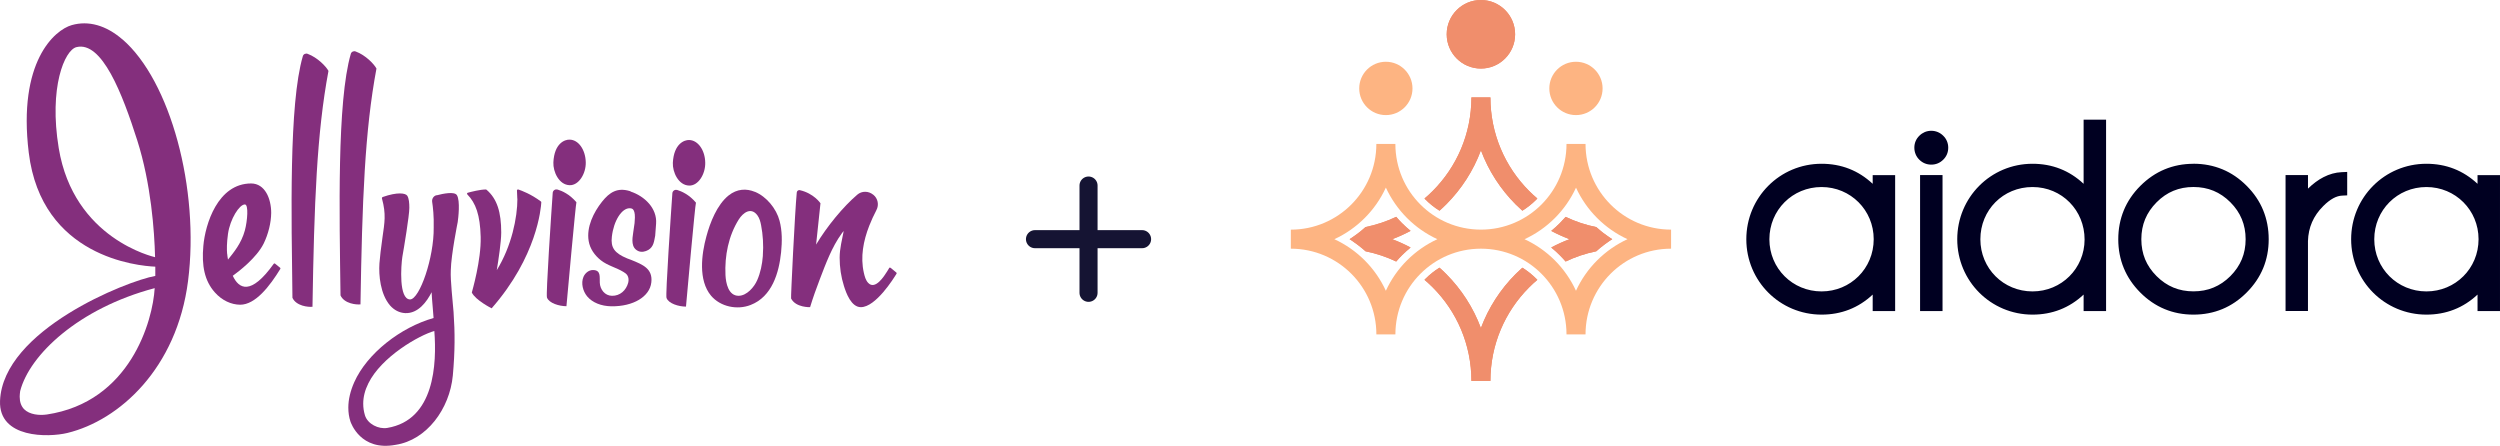
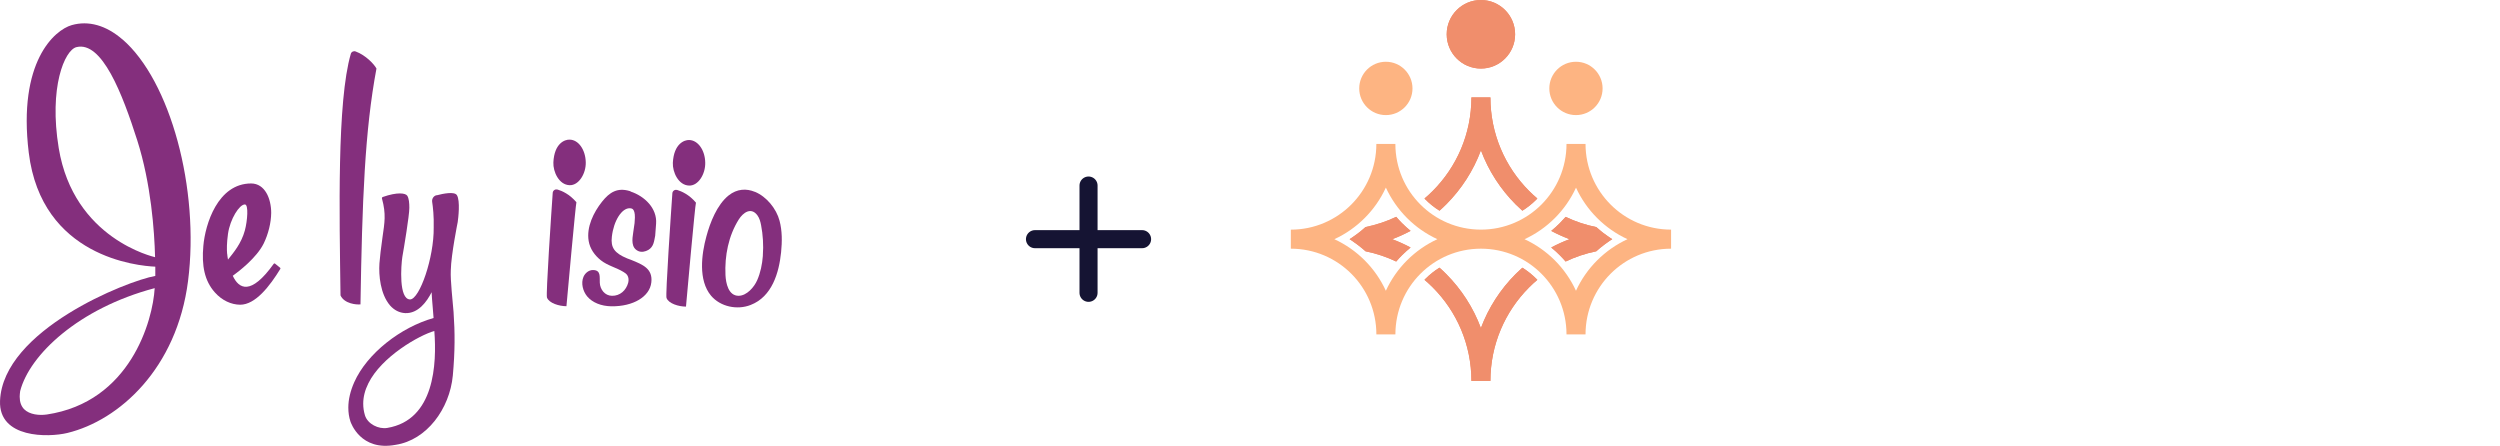
<svg xmlns="http://www.w3.org/2000/svg" width="415" height="74" viewBox="0 0 415 74" fill="none">
  <g clip-path="url(#clip0_8833_152)">
    <path d="M264.986 41.713C263.202 42.073 261.49 42.649 259.893 43.415C259.588 43.059 259.267 42.712 258.933 42.378C258.481 41.92 257.999 41.493 257.5 41.086C258.477 40.561 259.495 40.1 260.548 39.706C259.5 39.312 258.481 38.85 257.505 38.33C258.003 37.923 258.485 37.491 258.937 37.034C259.271 36.699 259.588 36.356 259.897 36.001C261.495 36.763 263.202 37.339 264.986 37.699C265.244 37.932 265.51 38.156 265.78 38.376L265.806 38.397L265.823 38.41L265.835 38.419L265.865 38.44L265.895 38.465L265.907 38.474L265.924 38.486L265.95 38.507L265.979 38.533L265.988 38.541L266.005 38.558L266.026 38.575H266.03L266.059 38.601H266.068L266.089 38.622L266.11 38.639L266.119 38.647L266.148 38.668H266.152L266.174 38.69L266.19 38.702L266.203 38.711L266.233 38.732L266.262 38.753L266.275 38.761L266.288 38.77L266.317 38.791L266.347 38.812L266.36 38.821L266.376 38.834L266.402 38.85H266.406L266.486 38.91H266.491L266.52 38.935H266.524L266.546 38.956L266.567 38.969L266.575 38.977L266.605 38.999L266.63 39.02L266.647 39.032L266.66 39.041L266.689 39.062L266.719 39.083L266.736 39.092L266.753 39.105L266.778 39.126L266.808 39.147L266.82 39.155L266.837 39.168L266.863 39.185H266.867L266.985 39.27H266.989L267.01 39.291L267.032 39.303H267.04L267.07 39.329L267.095 39.35L267.112 39.363L267.125 39.371L267.154 39.392L267.184 39.414L267.201 39.422L267.218 39.431L267.247 39.447L267.277 39.469L267.289 39.477L267.306 39.49L267.332 39.507H267.336L267.365 39.528H267.374L267.395 39.549L267.42 39.562H267.429L267.458 39.587H267.463L267.488 39.608L267.505 39.621L267.518 39.63L267.547 39.647L267.577 39.663L267.594 39.672L267.606 39.68L267.636 39.697L267.606 39.714L267.594 39.723L267.551 39.752L267.522 39.773L267.509 39.782L267.492 39.795L267.467 39.812H267.463L267.433 39.837H267.425L267.399 39.854L267.378 39.867H267.37L267.34 39.892H267.336L267.311 39.913L267.294 39.926L267.281 39.934L267.251 39.956L267.222 39.972L267.205 39.981L267.163 40.011L267.133 40.032L267.12 40.04L267.103 40.053L267.078 40.07L267.048 40.091H267.04L266.96 40.15H266.956L266.934 40.172L266.913 40.184H266.905L266.875 40.214L266.833 40.248L266.82 40.256L266.791 40.277L266.761 40.299L266.748 40.307L266.731 40.316C266.613 40.4 266.499 40.485 266.381 40.57L266.364 40.582L266.351 40.591C265.878 40.942 265.425 41.315 264.986 41.709V41.713ZM226.679 37.69C228.463 37.33 230.17 36.754 231.768 35.992C232.072 36.348 232.394 36.695 232.728 37.03C233.184 37.487 233.662 37.919 234.16 38.325C233.18 38.85 232.161 39.312 231.109 39.706C232.161 40.1 233.18 40.561 234.16 41.086C233.662 41.493 233.18 41.929 232.719 42.386C232.389 42.716 232.072 43.059 231.768 43.415C230.166 42.649 228.459 42.073 226.675 41.713C226.311 41.387 225.939 41.074 225.551 40.773H225.542L225.398 40.658L225.382 40.646L225.369 40.637L225.339 40.616L225.31 40.595L225.297 40.587L225.28 40.574L225.255 40.553L225.225 40.532L225.217 40.523L225.196 40.51L225.174 40.493H225.166L225.132 40.464L225.111 40.447L225.09 40.434H225.081L225.052 40.404L225.026 40.383L225.01 40.371L224.997 40.362L224.967 40.341L224.942 40.32L224.925 40.311L224.908 40.303L224.879 40.286L224.849 40.265L224.836 40.256L224.819 40.243L224.794 40.227L224.764 40.201H224.756L224.735 40.18L224.714 40.163H224.705L224.676 40.138H224.671L224.646 40.117L224.629 40.104L224.621 40.095L224.591 40.074L224.566 40.057L224.549 40.044L224.536 40.036L224.507 40.015L224.477 39.994L224.464 39.985L224.447 39.972L224.418 39.956L224.388 39.934L224.376 39.926L224.359 39.913L224.333 39.896H224.329L224.299 39.875H224.291L224.27 39.854L224.245 39.841H224.236L224.207 39.816H224.202L224.177 39.795L224.16 39.782L224.147 39.773L224.118 39.757L224.092 39.74L224.075 39.727L224.063 39.718L224.033 39.697L224.063 39.68L224.075 39.672L224.092 39.659L224.122 39.642L224.152 39.625L224.164 39.617L224.181 39.604L224.207 39.587H224.211L224.24 39.566H224.249L224.27 39.549L224.291 39.536H224.299L224.329 39.511H224.333L224.359 39.49L224.376 39.477L224.388 39.469L224.418 39.452L224.447 39.431L224.464 39.418L224.477 39.409L224.507 39.388L224.655 39.287L224.68 39.27H224.684C225.103 38.982 225.504 38.681 225.897 38.364C226.168 38.143 226.434 37.919 226.692 37.682L226.679 37.69ZM236.464 32.956C236.937 32.554 237.398 32.135 237.838 31.69C241.802 27.718 244.254 22.23 244.254 16.167H247.411C247.411 22.226 249.863 27.718 253.827 31.69C254.267 32.13 254.723 32.554 255.201 32.956L255.04 33.121C254.33 33.833 253.548 34.455 252.711 34.976C252.331 34.637 251.959 34.29 251.6 33.93C249.085 31.411 247.103 28.362 245.835 24.957C244.567 28.362 242.584 31.411 240.069 33.93C239.71 34.29 239.338 34.642 238.958 34.976C238.121 34.455 237.335 33.833 236.62 33.117L236.464 32.956ZM245.83 0C248.967 0 251.511 2.545 251.511 5.691C251.511 8.837 248.967 11.382 245.83 11.382C242.694 11.382 240.15 8.837 240.15 5.691C240.15 2.545 242.694 0 245.83 0ZM255.201 46.451C254.723 46.853 254.267 47.273 253.827 47.717C249.863 51.685 247.411 57.173 247.411 63.236H244.254C244.254 57.173 241.802 51.685 237.842 47.717C237.402 47.277 236.942 46.853 236.464 46.451L236.625 46.286C237.335 45.575 238.117 44.956 238.954 44.431C239.334 44.77 239.706 45.117 240.065 45.481C242.58 48.001 244.562 51.054 245.83 54.454C247.098 51.054 249.085 48.005 251.6 45.486C251.959 45.126 252.331 44.774 252.711 44.436C253.548 44.956 254.33 45.579 255.045 46.294L255.201 46.455V46.451Z" fill="#F08E6C" />
    <path d="M230.052 10.252C232.491 10.252 234.473 12.233 234.473 14.681C234.473 17.128 232.495 19.106 230.052 19.106C227.609 19.106 225.631 17.124 225.631 14.681C225.631 12.237 227.609 10.252 230.052 10.252ZM214.273 38.122C218.196 38.122 221.746 36.53 224.316 33.956C226.886 31.385 228.475 27.828 228.475 23.895H231.633V23.924C231.641 27.845 233.226 31.39 235.787 33.951C238.361 36.53 241.912 38.118 245.834 38.118C249.757 38.118 253.311 36.526 255.881 33.956C258.438 31.39 260.028 27.845 260.04 23.933V23.89H263.198C263.198 27.82 264.787 31.377 267.357 33.951C269.922 36.526 273.473 38.118 277.399 38.118V41.281C273.473 41.281 269.922 42.873 267.357 45.443C264.787 48.022 263.198 51.579 263.198 55.508H260.04V55.466C260.028 51.549 258.443 48.009 255.885 45.448C253.316 42.869 249.761 41.281 245.839 41.281C241.916 41.281 238.361 42.873 235.796 45.443C233.23 48.014 231.645 51.558 231.637 55.479V55.508H228.479C228.479 51.575 226.89 48.018 224.325 45.448C221.75 42.873 218.2 41.281 214.278 41.281V38.118L214.273 38.122ZM230.052 31.144C229.185 33.032 227.993 34.739 226.544 36.187C225.094 37.639 223.39 38.838 221.505 39.706C223.386 40.574 225.09 41.768 226.539 43.216C227.989 44.669 229.185 46.379 230.052 48.268C230.918 46.383 232.11 44.677 233.56 43.225C235.014 41.772 236.717 40.574 238.602 39.706C236.722 38.838 235.014 37.644 233.568 36.191C232.119 34.739 230.922 33.028 230.056 31.144H230.052ZM253.066 39.706C254.947 40.57 256.65 41.768 258.1 43.216C259.55 44.673 260.746 46.379 261.613 48.268C262.479 46.379 263.671 44.673 265.121 43.225C266.575 41.772 268.278 40.574 270.163 39.706C268.278 38.838 266.575 37.644 265.125 36.191C263.675 34.743 262.483 33.037 261.617 31.152C260.75 33.041 259.558 34.747 258.109 36.196C256.659 37.648 254.956 38.842 253.07 39.71L253.066 39.706ZM261.608 10.252C264.051 10.252 266.03 12.233 266.03 14.681C266.03 17.128 264.051 19.106 261.608 19.106C259.165 19.106 257.187 17.124 257.187 14.681C257.187 12.237 259.165 10.252 261.608 10.252Z" fill="#FDB482" />
-     <path d="M310.866 51.634V48.899C308.49 51.126 305.629 52.227 302.383 52.227C295.459 52.227 289.889 46.659 289.889 39.718C289.889 32.778 295.438 27.185 302.383 27.185C305.633 27.185 308.49 28.286 310.866 30.513V29.069H314.594V51.638H310.866V51.634ZM411.271 51.634V48.899C408.896 51.126 406.035 52.227 402.784 52.227C395.861 52.227 390.29 46.659 390.29 39.718C390.29 32.778 395.84 27.185 402.784 27.185C406.035 27.185 408.892 28.286 411.271 30.513V29.069H414.999V51.638H411.271V51.634ZM411.441 39.706C411.441 34.896 407.62 31.047 402.784 31.047C397.949 31.047 394.128 34.879 394.128 39.718C394.128 44.558 397.974 48.374 402.784 48.374C407.594 48.374 411.441 44.563 411.441 39.706ZM380.319 29.065H383.126V31.309C383.967 30.492 384.829 29.852 385.708 29.404C386.685 28.904 387.678 28.629 388.684 28.582L389.635 28.54V32.431L388.764 32.474C388.308 32.495 387.826 32.639 387.331 32.905C386.795 33.198 386.232 33.63 385.662 34.205C384.838 35.023 384.221 35.912 383.798 36.877C383.384 37.834 383.155 38.88 383.122 40.007V51.626H379.402V29.056H380.315L380.319 29.065ZM364.114 27.18C365.834 27.18 367.436 27.49 368.916 28.104C370.391 28.713 371.739 29.632 372.948 30.848C374.165 32.067 375.082 33.418 375.687 34.9C376.295 36.386 376.604 37.991 376.604 39.714C376.604 41.438 376.3 43.034 375.687 44.516C375.078 45.985 374.165 47.336 372.952 48.551C371.739 49.771 370.395 50.69 368.92 51.304C367.44 51.918 365.834 52.227 364.114 52.227C362.394 52.227 360.809 51.922 359.329 51.308C357.85 50.694 356.502 49.779 355.289 48.56C354.08 47.349 353.167 45.998 352.554 44.52C351.941 43.038 351.633 41.438 351.633 39.723C351.633 38.008 351.941 36.395 352.554 34.908C353.163 33.426 354.08 32.075 355.293 30.86C356.51 29.645 357.858 28.726 359.334 28.112C360.813 27.498 362.406 27.189 364.114 27.189V27.18ZM364.114 31.042C362.905 31.042 361.794 31.254 360.783 31.673C359.773 32.092 358.839 32.728 357.998 33.579C357.148 34.434 356.51 35.37 356.092 36.382C355.673 37.394 355.462 38.508 355.462 39.714C355.462 40.921 355.673 42.031 356.087 43.042C356.51 44.059 357.148 44.995 357.994 45.837C358.843 46.684 359.777 47.319 360.792 47.738C361.802 48.158 362.909 48.365 364.114 48.365C365.319 48.365 366.426 48.158 367.436 47.738C368.455 47.319 369.393 46.684 370.243 45.837C371.088 44.986 371.726 44.05 372.145 43.042C372.563 42.031 372.775 40.917 372.775 39.71C372.775 38.503 372.563 37.39 372.145 36.378C371.726 35.357 371.088 34.421 370.243 33.574C369.393 32.723 368.459 32.088 367.445 31.669C366.435 31.25 365.323 31.042 364.114 31.042ZM348.695 51.634H345.88V48.899C343.505 51.126 340.643 52.227 337.397 52.227C330.474 52.227 324.903 46.654 324.903 39.718C324.903 32.783 330.448 27.185 337.397 27.185C340.647 27.185 343.505 28.286 345.88 30.513V19.863H349.608V51.638H348.695V51.634ZM346.041 39.769C346.049 34.921 342.287 31.047 337.397 31.047C332.507 31.047 328.741 34.874 328.741 39.718C328.741 44.563 332.57 48.374 337.397 48.374C342.224 48.374 346.032 44.541 346.041 39.769ZM322.46 29.98V51.634H318.732V29.065H322.46V29.98ZM320.596 21.71C320.972 21.71 321.327 21.782 321.665 21.921C321.995 22.057 322.299 22.26 322.565 22.523C322.84 22.79 323.051 23.09 323.191 23.429C323.335 23.768 323.407 24.128 323.407 24.509C323.407 25.292 323.128 25.97 322.57 26.516C322.295 26.782 321.995 26.99 321.657 27.125C321.327 27.261 320.968 27.329 320.592 27.329C320.215 27.329 319.86 27.261 319.526 27.125C319.192 26.99 318.888 26.787 318.613 26.516C318.339 26.245 318.127 25.94 317.992 25.597C317.853 25.254 317.781 24.89 317.781 24.509C317.781 24.128 317.853 23.768 317.996 23.425C318.136 23.094 318.347 22.79 318.622 22.523C318.892 22.256 319.197 22.057 319.514 21.921C319.86 21.782 320.215 21.71 320.592 21.71H320.596ZM311.035 39.706C311.035 34.896 307.214 31.047 302.379 31.047C297.543 31.047 293.718 34.879 293.718 39.718C293.718 44.558 297.564 48.374 302.379 48.374C307.193 48.374 311.035 44.563 311.035 39.706Z" fill="#000021" />
    <path fill-rule="evenodd" clip-rule="evenodd" d="M226.679 37.69C228.462 37.33 230.17 36.754 231.768 35.992C232.072 36.348 232.393 36.695 232.727 37.03C233.184 37.487 233.661 37.919 234.16 38.325C233.179 38.85 232.161 39.312 231.108 39.706C232.161 40.1 233.179 40.561 234.16 41.086C233.661 41.493 233.18 41.929 232.719 42.386C232.389 42.716 232.072 43.059 231.768 43.415C230.166 42.649 228.458 42.073 226.675 41.713C226.311 41.387 225.939 41.074 225.55 40.773H225.542L225.398 40.658L225.381 40.646L225.369 40.637L225.339 40.616L225.309 40.595L225.297 40.587L225.28 40.574L225.254 40.553L225.225 40.532L225.216 40.523L225.199 40.51L225.174 40.493H225.17L225.136 40.464L225.115 40.447L225.094 40.434H225.085L225.056 40.404H225.052L225.026 40.383L225.009 40.371L224.997 40.362L224.967 40.341L224.937 40.32L224.921 40.311L224.904 40.303L224.874 40.286L224.844 40.265L224.832 40.256L224.815 40.243L224.789 40.227L224.76 40.201H224.751L224.73 40.18L224.709 40.163H224.705L224.675 40.138H224.671L224.646 40.117L224.625 40.104L224.616 40.095L224.587 40.074L224.561 40.057L224.544 40.044L224.532 40.036L224.502 40.015L224.472 39.994L224.46 39.985L224.443 39.972L224.418 39.956L224.388 39.934L224.375 39.926L224.358 39.913L224.333 39.896H224.329L224.299 39.875H224.291L224.27 39.854L224.244 39.841H224.236L224.206 39.816H224.202L224.177 39.795L224.16 39.782L224.151 39.773L224.122 39.757L224.096 39.74L224.079 39.727L224.067 39.718L224.037 39.697L224.067 39.68L224.079 39.672L224.096 39.659L224.126 39.642L224.155 39.625L224.164 39.617L224.181 39.604L224.206 39.587H224.21L224.24 39.566H224.248L224.27 39.549L224.291 39.536H224.299L224.329 39.511H224.333L224.358 39.49L224.375 39.477L224.388 39.469L224.418 39.452L224.443 39.431L224.46 39.418L224.472 39.409L224.502 39.388C224.553 39.354 224.603 39.32 224.65 39.287L224.675 39.27H224.68C225.098 38.982 225.5 38.681 225.893 38.364C226.163 38.143 226.429 37.919 226.687 37.682L226.679 37.69ZM264.986 41.713C263.202 42.073 261.49 42.649 259.892 43.415C259.588 43.059 259.267 42.712 258.933 42.378C258.481 41.92 257.999 41.493 257.5 41.086C258.481 40.561 259.495 40.1 260.547 39.706C259.499 39.312 258.481 38.85 257.504 38.33C258.003 37.923 258.485 37.491 258.937 37.034C259.271 36.699 259.588 36.356 259.897 36.001C261.494 36.763 263.202 37.339 264.986 37.699C265.243 37.932 265.51 38.156 265.78 38.376L265.806 38.397L265.822 38.41L265.835 38.419L265.865 38.44L265.894 38.465L265.907 38.474L265.924 38.486L265.949 38.507L265.979 38.533L265.987 38.541L266.004 38.558L266.025 38.575H266.03L266.059 38.601H266.068L266.089 38.622L266.11 38.639L266.118 38.647L266.148 38.668H266.152L266.173 38.69L266.19 38.702L266.203 38.711L266.232 38.732L266.262 38.753L266.279 38.761L266.292 38.77L266.321 38.791L266.351 38.812L266.363 38.821L266.38 38.834L266.406 38.85H266.41L266.49 38.91H266.494L266.524 38.935H266.528L266.549 38.956L266.571 38.969L266.579 38.977L266.609 38.999L266.634 39.02L266.651 39.032L266.664 39.041L266.693 39.062L266.723 39.083L266.735 39.092L266.752 39.105L266.782 39.126L266.811 39.147L266.824 39.155L266.841 39.168L266.866 39.185H266.871L266.989 39.27H266.993L267.014 39.291L267.035 39.303H267.044L267.074 39.329L267.099 39.35L267.116 39.363L267.128 39.371L267.158 39.392L267.188 39.414L267.205 39.422L267.221 39.431L267.251 39.447L267.281 39.469L267.293 39.477L267.31 39.49L267.336 39.507H267.34L267.369 39.528H267.378L267.399 39.549L267.424 39.562H267.433L267.462 39.587H267.467L267.492 39.608L267.509 39.621L267.522 39.63L267.551 39.647L267.577 39.663L267.593 39.672L267.606 39.68L267.636 39.697L267.606 39.714L267.593 39.723L267.551 39.752L267.522 39.773L267.509 39.782L267.492 39.795L267.467 39.812H267.462L267.433 39.837H267.424L267.399 39.854L267.378 39.867H267.369L267.34 39.892H267.336L267.31 39.913L267.293 39.926L267.281 39.934L267.251 39.956L267.221 39.972L267.205 39.981L267.162 40.011L267.133 40.032L267.12 40.04L267.103 40.053L267.078 40.07L267.048 40.091H267.04L266.959 40.15H266.955L266.934 40.172L266.913 40.184H266.904L266.875 40.214L266.833 40.248L266.82 40.256L266.79 40.277L266.761 40.299L266.744 40.307L266.727 40.316C266.609 40.4 266.494 40.485 266.376 40.57L266.359 40.582L266.347 40.591C265.873 40.942 265.421 41.315 264.981 41.709L264.986 41.713ZM255.201 46.451C254.723 46.853 254.267 47.273 253.827 47.717C249.862 51.685 247.411 57.173 247.411 63.236H244.253C244.253 57.173 241.802 51.685 237.842 47.717C237.402 47.277 236.941 46.853 236.464 46.451L236.624 46.286C237.334 45.575 238.116 44.956 238.953 44.431C239.334 44.77 239.706 45.117 240.065 45.481C242.58 48.001 244.562 51.054 245.83 54.454C247.098 51.054 249.085 48.005 251.6 45.486C251.959 45.126 252.331 44.774 252.711 44.436C253.548 44.956 254.33 45.579 255.044 46.294L255.201 46.455V46.451ZM236.464 32.956C236.937 32.554 237.398 32.135 237.837 31.69C241.802 27.718 244.253 22.23 244.253 16.167H247.411C247.411 22.226 249.862 27.718 253.827 31.69C254.267 32.13 254.723 32.554 255.201 32.956L255.04 33.121C254.33 33.833 253.548 34.455 252.711 34.976C252.331 34.637 251.959 34.29 251.6 33.93C249.085 31.411 247.102 28.362 245.834 24.957C244.566 28.362 242.584 31.411 240.069 33.93C239.71 34.29 239.338 34.642 238.957 34.976C238.121 34.455 237.334 33.833 236.62 33.117L236.464 32.956ZM245.83 0C248.966 0 251.511 2.545 251.511 5.691C251.511 8.837 248.966 11.382 245.83 11.382C242.694 11.382 240.149 8.837 240.149 5.691C240.149 2.545 242.694 0 245.83 0Z" fill="#F08E6C" />
    <path d="M125.307 31.847C123.903 31.267 122.356 31.322 120.94 32.452C119.026 33.989 117.88 36.936 117.263 39.231C116.443 42.217 115.889 46.523 118.032 49.085C119.584 50.923 122.373 51.503 124.609 50.622C128.155 49.246 129.313 45.304 129.664 41.861C129.838 40.121 129.854 38.338 129.406 36.648C128.882 34.65 127.251 32.639 125.323 31.843H125.311L125.307 31.847ZM126.638 42.445C126.528 43.889 126.232 45.295 125.695 46.51C125.197 47.658 123.971 49.089 122.61 49.102C120.898 49.102 120.492 46.98 120.429 45.659C120.281 42.445 120.928 39.151 122.639 36.424C123.354 35.302 124.66 34.332 125.712 35.721C126.076 36.208 126.236 36.814 126.346 37.411C126.642 38.935 126.765 40.705 126.63 42.433L126.642 42.445H126.638Z" fill="#842F7D" />
    <path d="M72.464 32.401C71.978 32.524 71.669 32.994 71.737 33.494C71.872 34.383 72.045 35.925 71.994 37.758C72.062 42.755 69.661 49.652 68.085 49.707C66.157 49.707 66.576 44.038 66.791 42.632C67.075 41.027 67.95 35.789 67.95 34.506C67.95 33.723 67.894 32.926 67.599 32.482C67.303 32.05 65.967 31.847 63.541 32.698C63.431 32.74 63.38 32.846 63.406 32.956C64.12 35.56 63.837 36.966 63.499 39.354C63.228 41.273 63.068 42.661 62.987 43.716C62.852 45.702 63.135 48.806 64.737 50.694C65.439 51.49 66.288 51.922 67.256 51.977C69.412 52.07 70.853 50.089 71.648 48.509C71.703 49.847 71.973 52.409 71.973 52.79C66.517 54.327 60.937 58.663 58.807 63.444C58.16 64.9 57.822 66.332 57.822 67.657C57.822 68.466 57.932 69.249 58.173 69.965C58.241 70.168 59.843 74.944 65.68 73.839C70.815 73.056 74.64 67.898 75.169 62.339C75.532 58.329 75.532 55.212 75.291 51.795C75.169 50.055 74.738 46.582 74.835 44.817C74.89 42.263 75.98 36.864 75.98 36.864C76.073 36.242 76.424 33.312 75.845 32.397C75.456 31.762 73.596 32.126 72.476 32.423L72.464 32.41V32.401ZM64.285 71.036C62.856 71.277 61.022 70.401 60.578 68.931C60.388 68.296 60.295 67.661 60.295 67.013C60.295 65.908 60.578 64.773 61.145 63.639C63.325 59.209 69.581 55.648 72.1 54.945C72.519 60.386 72.155 69.728 64.285 71.036Z" fill="#842F7D" />
    <path d="M94.54 23.179C93.784 23.154 92.009 23.759 91.861 26.96C91.793 28.497 92.778 30.686 94.557 30.742C96.066 30.797 97.279 28.836 97.237 26.948C97.195 24.869 96.037 23.196 94.557 23.179H94.545H94.54Z" fill="#842F7D" />
    <path d="M92.52 31.47C92.144 31.36 91.78 31.631 91.751 32.012C91.522 35.281 90.605 48.873 90.795 49.386C91.133 50.33 92.828 50.83 94.029 50.83C94.151 49.386 95.58 33.723 95.686 33.575C94.553 32.236 93.302 31.686 92.52 31.453V31.466V31.47Z" fill="#842F7D" />
-     <path d="M85.888 32.994C85.888 36.086 84.946 40.824 82.465 44.846C82.773 42.971 83.192 40.176 83.204 38.622C83.204 35.205 82.515 33.007 80.778 31.508C80.736 31.483 80.698 31.453 80.656 31.453C79.713 31.453 78.255 31.83 77.65 31.995C77.515 32.038 77.49 32.186 77.583 32.279C78.969 33.71 79.7 35.654 79.793 39.337C79.886 43.199 78.39 48.276 78.322 48.56C78.927 49.83 81.611 51.181 81.611 51.181C89.155 42.581 89.802 34.548 89.857 33.592C89.857 33.536 89.832 33.469 89.789 33.443C88.145 32.215 86.611 31.648 86.044 31.457C85.922 31.415 85.816 31.512 85.816 31.631L85.871 32.982L85.884 32.994H85.888Z" fill="#842F7D" />
    <path d="M59.839 50.529C60.122 33.329 60.553 21.718 62.493 11.378C62.104 10.65 60.701 9.151 59.032 8.541C58.706 8.418 58.33 8.596 58.237 8.93C55.921 16.87 56.352 35.742 56.525 49.038C57.159 50.427 59.179 50.605 59.839 50.525V50.529Z" fill="#842F7D" />
-     <path d="M50.27 9.328C47.937 17.281 48.385 36.141 48.545 49.437C49.179 50.813 51.2 51.003 51.872 50.923C52.155 33.723 52.586 22.112 54.526 11.772C54.137 11.043 52.734 9.557 51.064 8.935C50.739 8.812 50.363 8.99 50.27 9.324V9.328Z" fill="#842F7D" />
    <path d="M20.327 6.546C17.605 4.196 14.693 3.375 11.903 4.171C9.059 4.98 2.93 10.26 4.773 25.339C6.89 42.687 22.897 44.143 25.78 44.266V45.803C21.029 46.642 0.479 54.81 0.005 66.543C-0.236 72.793 8.036 72.632 11.176 71.874C19.799 69.783 29.355 61.17 31.215 46.654C33.168 31.385 28.278 13.389 20.327 6.534V6.546ZM7.74 68.809C6.582 68.982 4.908 68.851 3.995 67.919C3.509 67.407 3.268 66.717 3.268 65.84C3.268 65.557 3.31 65.26 3.348 64.921C4.9 58.9 13.053 51.177 25.678 47.832C25.37 53.205 21.65 66.746 7.74 68.813V68.809ZM25.759 42.7C25.543 42.632 12.229 39.676 9.748 24.581C8.091 14.524 10.72 8.325 12.685 7.825C16.929 6.771 20.314 15.549 22.791 23.323C25.07 30.492 25.636 38.334 25.742 42.708L25.754 42.695L25.759 42.7Z" fill="#842F7D" />
    <path d="M112.381 31.538C112.005 31.428 111.641 31.699 111.612 32.08C111.384 35.349 110.454 48.941 110.64 49.453C110.978 50.398 112.673 50.897 113.873 50.897C113.996 49.453 115.407 33.79 115.53 33.642C114.41 32.304 113.146 31.754 112.377 31.521V31.533L112.381 31.538Z" fill="#842F7D" />
    <path d="M114.389 30.805C115.911 30.86 117.111 28.9 117.069 27.011C117.044 24.932 115.856 23.259 114.389 23.242C113.633 23.217 111.858 23.823 111.693 27.024C111.625 28.561 112.61 30.75 114.389 30.805Z" fill="#842F7D" />
    <path d="M104.687 31.766C104.645 31.754 104.607 31.741 104.565 31.724C102.502 31.089 101.196 31.898 99.928 33.494C98.542 35.247 97.329 37.678 97.718 40.002C97.933 41.298 98.728 42.407 99.738 43.203C100.883 44.109 102.27 44.393 103.5 45.147C103.728 45.282 103.956 45.443 104.121 45.672C104.362 46.036 104.391 46.51 104.282 46.93C103.943 48.2 102.921 49.132 101.585 49.102C100.397 49.089 99.603 48.035 99.565 46.917C99.522 45.943 99.78 44.825 98.419 44.825C97.747 44.825 97.126 45.325 96.855 45.96C96.411 47.014 96.762 48.335 97.46 49.187C98.322 50.224 99.793 50.821 101.488 50.846C105.114 50.889 107.849 49.254 108.119 46.892C108.39 44.596 106.703 43.923 104.763 43.14L104.117 42.898C101.999 42.022 101.352 41.103 101.568 39.295C101.864 36.661 103.2 34.557 104.518 34.569C104.882 34.569 105.03 34.692 105.11 34.798C105.245 34.959 105.406 35.323 105.393 36.106L105.338 37.038L105.11 38.617C104.949 39.685 104.721 41.141 105.972 41.683C106.496 41.912 107.118 41.776 107.616 41.493C108.521 40.951 108.572 40.061 108.762 39.13L108.91 37.144C109.113 34.553 106.957 32.541 104.679 31.796V31.77L104.687 31.766Z" fill="#842F7D" />
    <path d="M38.628 45.791C39.681 45.033 42.589 42.793 43.764 40.443C44.546 38.838 45.002 36.975 45.019 35.34C45.019 32.99 43.996 30.466 41.693 30.454C36.139 30.454 34.064 37.233 33.755 40.824C33.459 44.093 33.945 46.603 35.657 48.53C36.87 49.894 38.392 50.567 39.863 50.584C42.411 50.584 44.782 47.493 46.532 44.643C46.575 44.575 46.558 44.495 46.507 44.453L45.657 43.762C45.59 43.707 45.497 43.72 45.442 43.788C41.617 49.136 39.647 47.933 38.65 45.799L38.637 45.786L38.628 45.791ZM37.699 42.107C37.644 41.391 37.631 40.366 37.846 38.825C38.197 36.339 39.748 33.926 40.649 33.938C41.295 33.938 41.067 36.691 40.649 38.245C40.07 40.404 38.764 41.946 37.846 43.093C37.779 42.687 37.724 42.352 37.711 42.119L37.699 42.107Z" fill="#842F7D" />
-     <path d="M148.807 45.253L147.89 44.495C147.754 44.385 147.661 44.414 147.607 44.482L147.539 44.605L147.268 45.05C146.77 45.846 145.286 48.183 144.128 46.968C143.697 46.523 143.536 45.875 143.401 45.295C142.796 42.649 143.321 39.977 144.289 37.491C144.639 36.602 145.045 35.721 145.489 34.87C145.945 34.006 145.73 32.939 144.977 32.334L144.935 32.308C144.166 31.686 143.063 31.673 142.319 32.308C139.973 34.307 137.293 37.559 135.472 40.599C135.713 38.262 136.199 33.74 136.199 33.74C136.199 33.74 135.095 32.093 132.775 31.567C132.534 31.512 132.289 31.69 132.264 31.944C131.955 35.129 131.253 49.496 131.321 49.547C132.103 51.084 134.474 50.99 134.474 50.99C134.947 49.437 135.497 47.899 136.076 46.388C137.061 43.822 138.084 41.014 139.715 38.774C139.825 38.626 139.918 38.478 140.053 38.355C139.77 39.841 139.394 41.218 139.381 42.755C139.381 44.359 139.61 45.956 140.096 47.48C140.472 48.696 141.321 50.99 142.898 50.99C145.379 50.99 148.355 46.21 148.828 45.426C148.87 45.359 148.853 45.291 148.786 45.236L148.798 45.249L148.807 45.253Z" fill="#842F7D" />
    <path d="M180.697 48.606V30.801" stroke="#151433" stroke-width="3" stroke-miterlimit="10" stroke-linecap="round" />
    <path d="M171.807 39.701H189.584" stroke="#151433" stroke-width="3" stroke-miterlimit="10" stroke-linecap="round" />
  </g>
  <defs>
    <clipPath id="clip0_8833_152">
      <rect width="415" height="74" fill="white" />
    </clipPath>
  </defs>
</svg>